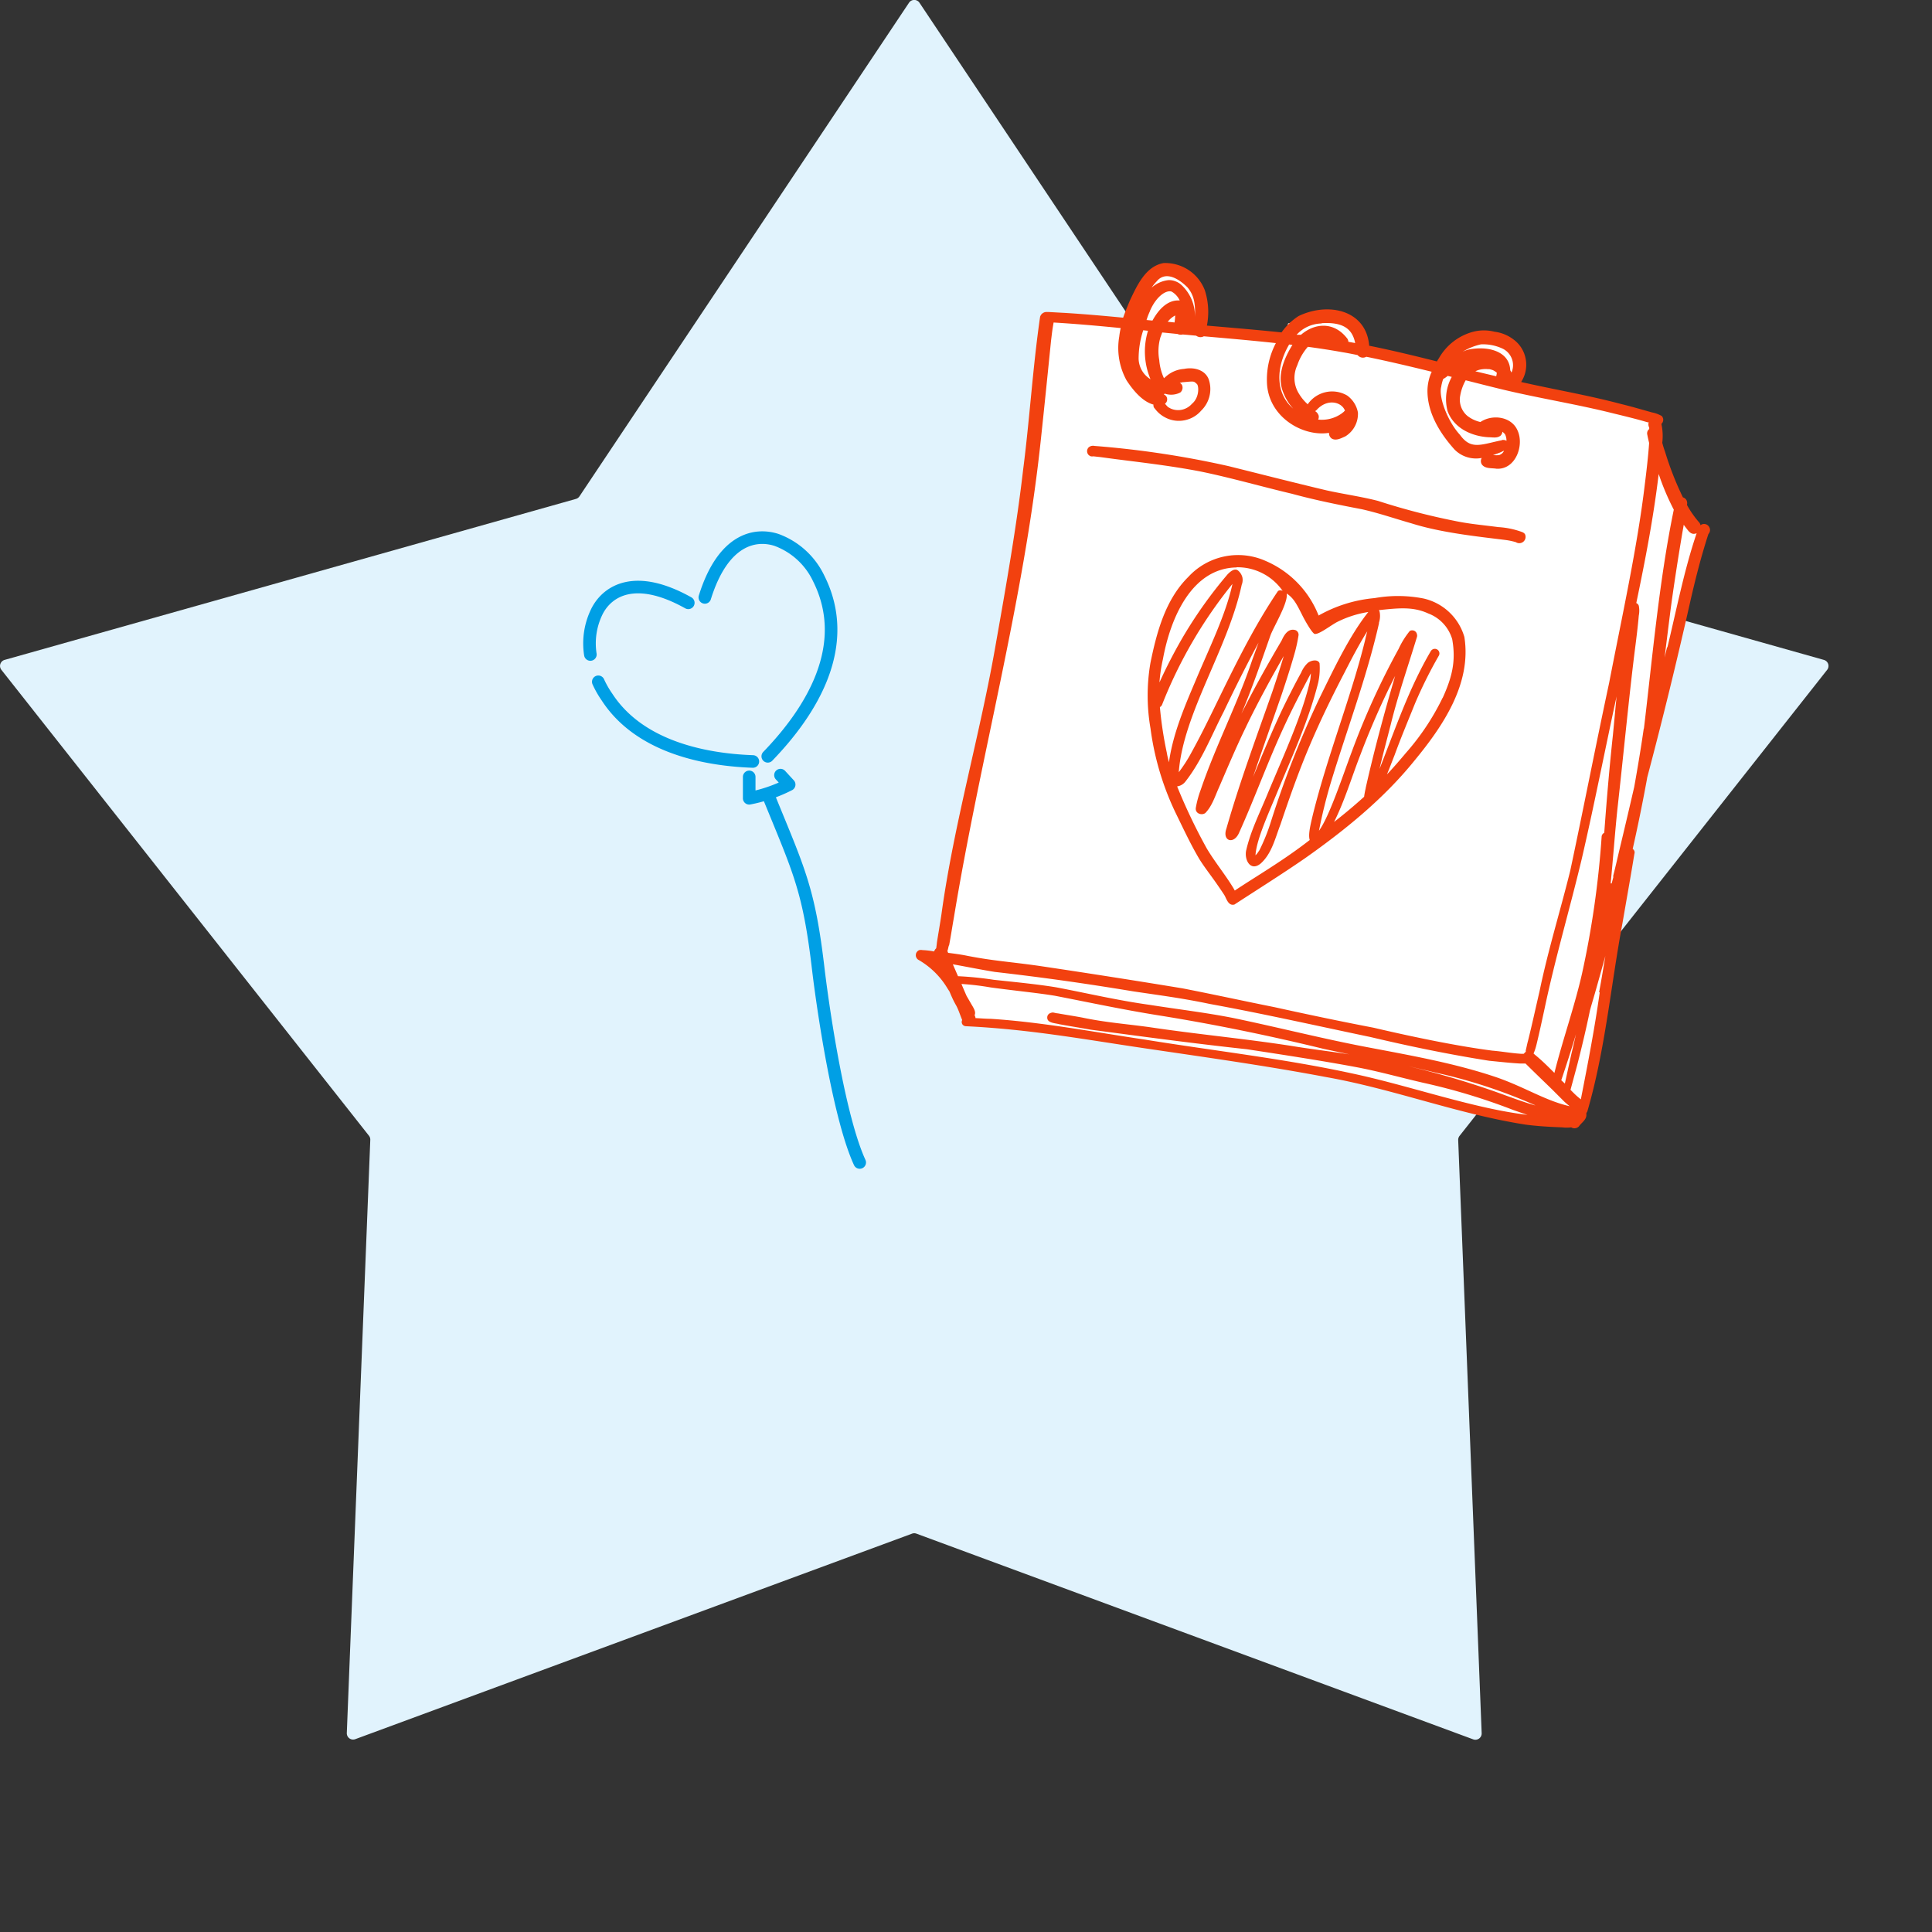
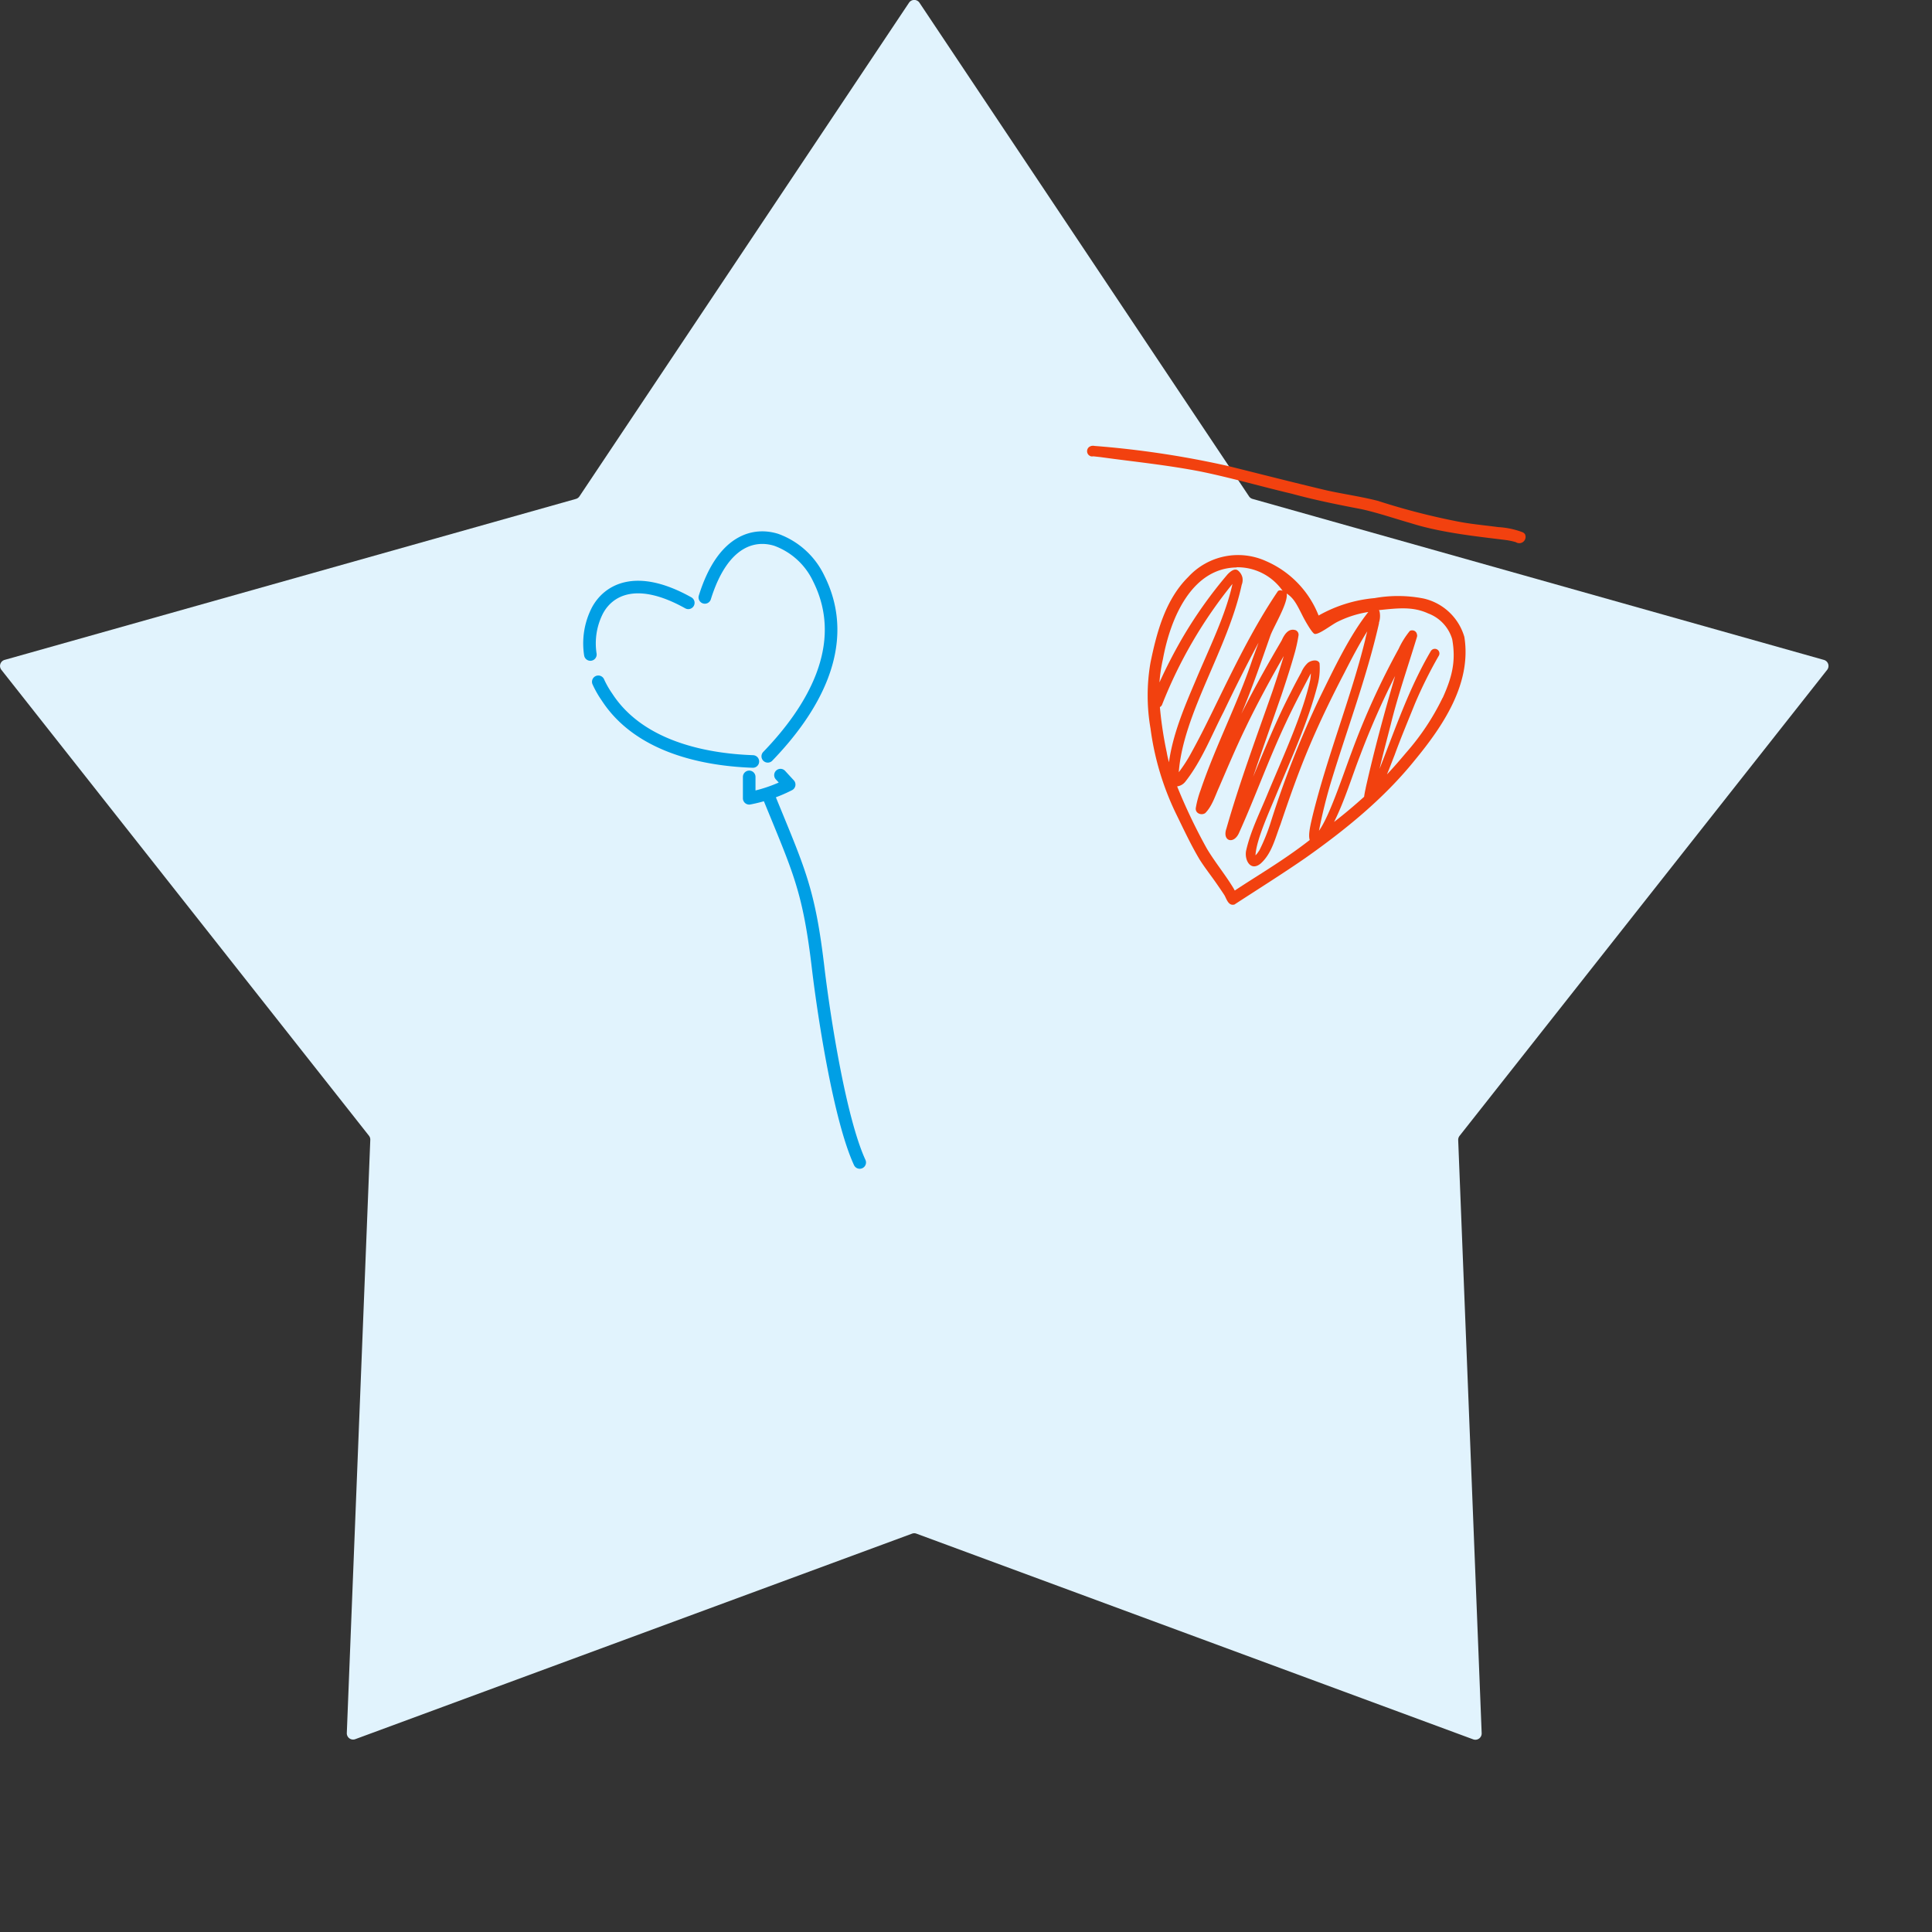
<svg xmlns="http://www.w3.org/2000/svg" viewBox="0 0 307 307">
  <rect x="0" y="0" width="307" height="307" fill="#333333" stroke="none" />
  <defs>
    <style>.cls-5{fill:#f2410f}</style>
  </defs>
  <g id="Ebene_2" data-name="Ebene 2">
    <path d="M144.44.44a1 1 0 011.67 0l52.37 78.44a1 1 0 00.56.4l90.78 25.58a1 1 0 01.52 1.58l-58.41 74.05a1.05 1.05 0 00-.22.66l3.73 94.24a1 1 0 01-1.34 1l-88.48-32.69a1 1 0 00-.69 0l-88.48 32.66a1 1 0 01-1.34-1l3.73-94.24a1 1 0 00-.22-.66L.22 106.44a1 1 0 01.51-1.58l90.78-25.58a1 1 0 00.56-.4z" fill="#e1f3fd" id="Ebene_1-2" data-name="Ebene 1" />
    <path d="M122.05 126.3c4.93 12.11 6.49 14.9 8 27.87.92 7.57 3.4 23.68 6.56 30.55m-17.56-61.27v3.4a23.84 23.84 0 006.35-2.18l-1.38-1.5m-2.02-2.99c6.84-7.08 13.48-17.53 8.09-28.27a12 12 0 00-6.71-6.12c-3.41-1.09-8.49-.13-11.38 9.14M93.81 104a11.46 11.46 0 011.13-7c1.66-3.1 6-5.92 14.43-1.21M119.63 121c-8.25-.29-18.21-2.57-23.18-10.24a15.26 15.26 0 01-1.38-2.42" fill="none" stroke="#009fe5" stroke-linecap="round" stroke-linejoin="round" stroke-width="2" id="Ebene_2-2" data-name="Ebene 2" />
    <g id="Ebene_3" data-name="Ebene 3">
-       <path d="M148.68 152.24l5.14 9.93 10.82.89 28.92 4.61 27.85 5.15 19.15 4.61 8.7.36 2.83-2.84 4.44-28.57 6.2-30 5.33-23.59 2.48-8.34-2.13-1.42-2.12-3.37-3.38-8.34v-5l-22.1-5 .66-3.46-1-3.06-4.2-1.6-6.11 2.66-1.47 2.33-12.1-2.59-1.33-3.8-1.4-1.39-4.26-.34-4.92 1.33-.4 1.73-13.43-1-.07-4.13-1.13-3.39-2.87-1.6-2.79.13-2 2.47-3.12 5.72-12.31-.86L164 68.45l-1.59 12.1-4.37 32.13-4.22 18.32-2.66 12.25-1.59 8.15z" fill="#fff" />
-       <path d="M185.56 64.67h-.06z" fill="#009fe5" />
-       <path class="cls-5" d="M270.23 83.5a1.06 1.06 0 00-.3-.57 15.76 15.76 0 01-1.68-2.36l-.19-.34a1.06 1.06 0 00-.09-.78.93.93 0 00-.55-.42 49.14 49.14 0 01-2.83-7.22c-.17-.47-.32-.94-.45-1.45a9 9 0 00-.14-3 .63.63 0 00.11-.12.86.86 0 00.18-.58.89.89 0 00-.24-.56 5.13 5.13 0 00-1.56-.57c-1.64-.46-3.27-.94-4.92-1.34-5.3-1.41-10.6-2.29-15.86-3.49a5 5 0 00.74-3.59 4.94 4.94 0 00-1.9-3.13 6.28 6.28 0 00-3.08-1.27 6.79 6.79 0 00-3.35 0 8.87 8.87 0 00-5.47 4.21c-.12.17-.22.34-.32.51-3.34-.84-6.69-1.65-10.05-2.35l-.71-.14c-.46-5.67-6.47-7-11.22-4.72a9.86 9.86 0 00-2.71 2.6c-3.95-.41-7.9-.74-11.86-1.08a11.24 11.24 0 00-.33-5.62 6.74 6.74 0 00-6.56-4.32c-2.83.51-4.18 3.51-5.3 5.85-.4.94-.79 1.89-1.12 2.83-3-.29-6.07-.56-9.11-.75l-2.72-.15h-.23a1.07 1.07 0 00-1.14.78c-1.17 8.08-1.65 16.24-2.7 24.34-1 8.68-2.65 18.13-4.3 27.43-2.48 14.43-6.64 28.5-8.65 43-.19 1.38-.71 4.32-.75 4.73s-.07.55-.1.82a1.27 1.27 0 00-.34.51 13.18 13.18 0 00-1.89-.22.86.86 0 00-.39 0h-.07a.9.9 0 00-.38.29.8.8 0 00-.17.44.77.77 0 00.09.47.78.78 0 00.32.35 12.75 12.75 0 014.61 4.53l.33.51c.29.69.59 1.4 1 2.11s.67 1.59 1 2.38v.07a.65.65 0 00-.06.33.72.72 0 00.11.32.67.67 0 00.25.22.72.72 0 00.32.08c10.13.49 18.6 2.06 28.35 3.5s19.3 2.77 28.87 4.58c10.71 1.89 20.95 5.89 31.72 7.56 1.89.25 3.87.36 5.81.43a5.62 5.62 0 001.42 0 1 1 0 00.64.14 1 1 0 00.58-.29c.39-.57 1.14-1 1.19-1.75v-.4a.66.66 0 00.17-.29c2.83-9.73 3.71-19.93 5.57-29.88.63-3.66 1.29-7.32 1.89-11a.66.66 0 00-.27-.77c.77-3.41 1.47-6.82 2.11-10.26.07-.37.14-.73.2-1.11q3.67-13.85 6.81-27.82c.83-3.65 1.75-7.29 2.91-10.85a1 1 0 00.26-.63 1 1 0 00-.23-.63.93.93 0 00-1.24-.18zm-34.9-28.78a7.29 7.29 0 013.5.71 2.93 2.93 0 011.4 1.56 2.9 2.9 0 010 2.09l-.06.11c-.06-.12-.12-.25-.19-.36-.11-2.84-3.12-3.78-6-3.39a4.57 4.57 0 00-1.58.46 9.64 9.64 0 012.92-1.18zm2.52 4.51a3.45 3.45 0 01-.1.56l-3.31-.79a3.32 3.32 0 011.23-.34 3.14 3.14 0 01.75 0h.24a4 4 0 01.59.17 3.26 3.26 0 01.4.24 1.88 1.88 0 01.2.16zM229 61.54a6.71 6.71 0 01.33-1.32 3.75 3.75 0 00.71-.49l.65.16a7.34 7.34 0 00-.66 5.45c1 2.71 3.84 4 6.54 4.14.61 0 1.36.19 1.89-.27a1 1 0 00.28-.61 4.83 4.83 0 01.4.38 2.23 2.23 0 01.24 1.07 1.15 1.15 0 00-.25-.12c-.61-.07-.17 0-.86.1-3.09.68-4.59 1.41-6.28-.94-1.78-1.9-3.38-5.72-3-7.55zm10 10.08a1.7 1.7 0 01-.27.39l-.1.08a1.4 1.4 0 01-.26.16.58.58 0 01-.21.07 3.3 3.3 0 01-.77 0h-.15c.47-.16.9-.33 1.27-.47a3.12 3.12 0 01.49-.23zm-29-20.26c3.26-.21 4.88.78 5.34 3.15l-1.08-.2a1 1 0 00-.28-.64c-2.07-2.58-5.08-2.35-7.25-.47h-.7a5.52 5.52 0 011.8-1.31 5.59 5.59 0 012.17-.49zm-5.15 3.38l.52.06c-1.38 2.24-2.51 5-1.46 7.56a8.11 8.11 0 001.58 2.57c-2.88-2.48-2.75-6.59-.64-10.19zm-21-10.09c1.18-1.37 3-.8 4.83 1 1.06 1.25 1.29 2.59 1.2 4.72a6.73 6.73 0 00-2.16-5.1 2.74 2.74 0 00-1-.59 2.68 2.68 0 00-1.12-.16 4.8 4.8 0 00-2.6 1.19 6.76 6.76 0 01.86-1.06zm-1.11 4.73c1-2.29 2.55-3.32 3.42-3.05a3.09 3.09 0 011.3 1.42c-1.95-.15-3.39 1.48-4.33 3.19l-.94-.09a10.48 10.48 0 01.57-1.47zm4 .69a9.24 9.24 0 01-.1 1.17l-1.08-.11a3.55 3.55 0 011.18-1zm-5.09 2.41l.77.08a11.27 11.27 0 00.4 7.7 3.91 3.91 0 01-1.35-1.36 4 4 0 01-.54-1.85 14.5 14.5 0 01.72-4.53zm-30.84 97.76c.28-1.44.49-2.89.75-4.34 4.16-25.33 11.07-50.22 13.8-75.73.57-5.31 1.11-10.64 1.65-16 .18-1.46.19-1.65.41-2.92 3.56.21 7.11.53 10.66.88a12.87 12.87 0 00-.23 1.36 10.7 10.7 0 001.15 6.93c1.15 1.76 2.63 3.43 4.29 3.87a.72.72 0 00.23.65 4.66 4.66 0 001.59 1.37 4.6 4.6 0 002 .56 4.74 4.74 0 002.07-.38 4.61 4.61 0 001.69-1.24 4.77 4.77 0 001.21-4.94c-.58-1.59-2.42-2-3.93-1.69a4.82 4.82 0 00-3 1.32.77.77 0 00-.19.17 8.46 8.46 0 01-.75-2.88 7.91 7.91 0 01.19-3.65l.28-.75 2.43.24a1.22 1.22 0 00.82.08l.63.05 1.51.14a1.16 1.16 0 00.6.23 1.12 1.12 0 00.62-.13c3.88.34 7.7.67 11.45 1.08a12.45 12.45 0 00-1.42 6.2c.15 5.51 5.67 8.73 9.87 8.06a1 1 0 00.48.94c.68.35 1.47-.1 2.11-.38a4.2 4.2 0 002-3.78 4.29 4.29 0 00-1.71-2.71 4.72 4.72 0 00-6.25 1.36v.05a7.25 7.25 0 01-1.38-1.65 4.7 4.7 0 01-.74-2.26 4.81 4.81 0 01.45-2.33 8.63 8.63 0 011.67-2.91c1.85.25 3.69.53 5.52.86.8.13 1.58.29 2.38.45a1.1 1.1 0 00.64.39 1.09 1.09 0 00.75-.12c3.47.71 6.93 1.53 10.39 2.38a7.52 7.52 0 00-.67 2.84c-.08 3.61 1.95 6.91 4.29 9.51a4.71 4.71 0 002 1.22 4.83 4.83 0 002.33.13 1 1 0 000 1c.5.75 1.56.58 2.34.71 3.06.19 4.49-3.78 3.31-6.17-1-2.15-4-2.51-5.86-1.25a5.21 5.21 0 01-2.1-1 3.38 3.38 0 01-1.1-3.24 7.52 7.52 0 01.86-2.39c2 .5 3.93 1 5.89 1.47 5.82 1.4 11.72 2.32 17.53 3.78 1.89.46 3.69.89 5.5 1.43h.16a1.13 1.13 0 00.08.83 1 1 0 010 .24.87.87 0 00-.29.42.92.92 0 000 .52c.08.43.18.85.28 1.27-.13 2-.46 4.82-.69 6.61-1.15 9.75-3.65 21.11-5.67 31.54-2.13 9.93-4.06 19.9-6.18 29.84-1.58 6.38-3.54 12.67-4.87 19.12-.61 2.62-1.18 5.26-1.83 7.87-.14.49-.23 1-.35 1.49a.62.62 0 000 .27 1.14 1.14 0 00-.31.31 2.91 2.91 0 01-.59 0c-1.48-.1-2.94-.37-4.42-.49-5.6-.72-12.76-2.21-18.9-3.65-5.23-1-10.46-2.1-15.67-3.25-5-1-9.84-2.06-14.67-3q-11.49-1.89-23-3.6c-4.56-.64-7-.76-11.09-1.55-1-.21-2.09-.36-3.15-.49a1.39 1.39 0 00-.12-.28c.1-.24.14-.58.24-.89zm36.68-89.42a2.75 2.75 0 00.45-.09h.1c1.8-.16 1.62-.17 2.13.27.34.25.46 2.15-.76 3.16a3 3 0 01-1.57.94 2.88 2.88 0 01-1.83-.19l-.4-.22-.11-.09.06.05-.13-.15a3.38 3.38 0 01-.31-.35.87.87 0 00.28-.35.83.83 0 00.06-.44.77.77 0 00-.16-.41 1 1 0 00-.36-.27l.14-.13a3.17 3.17 0 001.26.16 3.06 3.06 0 001.22-.35 1 1 0 00.24-1.22 1 1 0 00-.34-.32zM209.52 66a1.21 1.21 0 00-.55-.67 1.08 1.08 0 00.24-.18c1.7-1.89 4-1.29 4.51.11a.66.66 0 00-.19.18l-.17.13-.12.1a5.42 5.42 0 01-3.78 1 1 1 0 00.06-.7zm28.29 105.19c-6.46-2.19-13.23-3.4-19.91-4.67-7.38-1.37-14.66-3.25-22-4.77-4.37-.86-8.81-1.38-13.23-2.08-5-.69-9.84-1.83-14.77-2.77-3.15-.53-7.56-.94-10-1.21a54.16 54.16 0 00-5.67-.57l-.82-1.89c2.2.39 4.49.86 6.67 1.21 7.72.89 13.92 1.76 22 3.09 4.2.63 7.74 1.07 12.15 2 8.5 1.55 17 3.47 25.51 5.25 6.25 1.48 12.54 2.78 18.9 3.78 1.66.16 3.3.35 4.95.44h.82c1.41 1.4 2.83 2.76 4.26 4.15l1.89 1.89c.28.26.57.51.87.74-3.84-.86-7.14-3.04-11.62-4.59zm6.13 4.46c-2.17-.62-4.44-1.51-6.48-2.23a135.49 135.49 0 00-13.69-4c2 .45 4 .95 6 1.4a83.08 83.08 0 0114.13 4.79zm4.15-4c.82-2.43 1.61-4.87 2.34-7.33-.25 1.09-.5 2.19-.77 3.31l-1 4.55zm-1.09-1.16c-1-1-2-2-3.11-2.9l-.2-.18a9.59 9.59 0 00.48-1.49c.46-1.89.86-3.78 1.26-5.61 1.68-8 4-15.81 5.89-23.73 2-8.61 3.68-17.28 5.56-25.92-.2 2-.38 4.06-.58 6.09-.56 5.19-1 10.39-1.38 15.58a.83.83 0 00-.31.28.74.74 0 00-.11.39 147.67 147.67 0 01-3.12 21.74c-1.21 5.31-3.06 10.46-4.38 15.75zm-4.14 6.68c-8.69-1-18.81-4.65-28.06-6.61-10.83-2.35-21.88-3.58-32.83-5.36-8.18-1.21-16.33-2.78-24.57-3.31-.79 0-1.58-.08-2.39-.11 0-.15-.08-.31-.14-.48.28-.56-.28-1.3-.58-1.84l-.7-1.21c-.29-.66-.57-1.31-.81-1.89h.09a42.68 42.68 0 014.51.54c3.78.52 7.39.86 10.25 1.33 5.46 1.06 10.89 2.22 16.39 3.1 8.85 1.41 17.62 3.22 26.32 5.34l4.09.87c-3.11-.48-6.1-.83-9.14-1.33-7.74-1.2-14.86-1.83-22.68-3-3.95-.54-6.9-.73-10.66-1.52-1.28-.24-2.55-.43-3.83-.66-.74-.06-.71-.28-1.33 0a.74.74 0 00-.23.2.71.71 0 00-.13.26c-.21 1.1 1.2 1.06 1.89 1.26 1.67.31 3.35.57 5 .87 8.72 1.15 16.16 2.17 24.83 3.11 4.92.75 11.76 1.79 17.36 2.84 3.62.68 7.16 1.69 10.75 2.51a97.56 97.56 0 0114.17 4.29c1 .35 2 .71 3 1zm11.34-19.48c-.79 5.67-1.89 11.34-3 17-.14-.12-.29-.23-.41-.34-.44-.36-.83-.77-1.23-1.17.36-1.35.73-2.7 1.09-4.05.73-2.84 1.4-5.67 2-8.57.26-.95.53-1.84.8-2.77q.84-2.94 1.65-5.89c-.32 1.89-.63 3.82-1 5.78zm7-41.94c-.42 2.93-.94 6.08-1.52 9.31q-1.17 5.08-2.38 10.12c-.31 1.31-.6 2.61-.94 3.92a.66.66 0 000 .28l-.26 1h-.16c.38-3.9.66-7.81 1.06-11.71.94-8.37 1.89-18.36 2.83-25.73.22-1.71.43-3.42.58-5.13a4 4 0 000-1.55.76.76 0 00-.15-.26.74.74 0 00-.25-.17c1.42-6.8 2.74-13.61 3.56-20.51a39.18 39.18 0 002.4 5.67c-2.34 11.27-3.48 24.33-4.75 34.81zm3.71-12.92c-.14.55-.27 1.1-.4 1.66.31-2.51.61-4.92.89-7.14.44-3.42 1.26-8.78 2-13.09q.09-.48.15-.87c.11.14.21.3.33.44.34.42.67 1 1.27 1a1.14 1.14 0 00.45-.1c-2 5.92-3.18 12.08-4.65 18.15z" />
      <path class="cls-5" d="M241.88 84.55a12.94 12.94 0 00-3.78-.79c-2.84-.37-4.6-.5-7-1a107.71 107.71 0 01-12.14-3.17c-2.65-.68-5.39-1.06-8.12-1.66-5.2-1.23-10.39-2.56-15.57-3.85a149.36 149.36 0 00-21.34-3.22 1.21 1.21 0 00-.5 0 1.1 1.1 0 00-.44.23.86.86 0 000 1.21 1.13 1.13 0 00.35.21 1.1 1.1 0 00.4 0c1.05.12.87.09 1.61.19 4.54.63 10.23 1.2 15.6 2.26 4.82 1 9.55 2.37 14.34 3.5 3.66 1 7.39 1.75 11.11 2.46 2.68.6 5.27 1.5 7.91 2.25 4.78 1.51 10.73 2.11 14.79 2.62a10.68 10.68 0 011.77.36 1 1 0 00.81.13 1 1 0 00.63-1.42 1 1 0 00-.43-.31zm-9.19 16.66a8.77 8.77 0 00-6.5-6.11 21.09 21.09 0 00-7.76-.06 21.93 21.93 0 00-8.9 2.77 15.67 15.67 0 00-8.38-8.66 10.74 10.74 0 00-12.33 2.53c-3.62 3.58-5 8.73-6 13.59a30.54 30.54 0 000 10.49 44.25 44.25 0 004 13.43c1.21 2.47 2.38 5 3.79 7.37.84 1.33 1.82 2.57 2.71 3.85.49.71 1.31 1.9 1.33 2 .31.62.63 1.57 1.51 1.32 3.76-2.45 7.61-4.86 11.31-7.42 6.33-4.47 12.43-9.42 17.31-15.47 4.46-5.41 9.1-12.19 7.91-19.63zm-20.16-2.4a16.64 16.64 0 014.9-1.56c-3 3.77-5.46 9-7.86 13.89a155.07 155.07 0 00-7.57 19.27 30.56 30.56 0 01-1.87 4.69l-.28.41a2.64 2.64 0 01-.35.4c.14-2.52 2.16-6.84 3.55-10.24 2.35-5.65 4.93-11.26 6.42-17.21a10.62 10.62 0 00.21-3.08c-.3-.72-1.46-.42-1.91 0a4.42 4.42 0 00-1 1.48c-.55 1-1.11 2.05-1.65 3.13-2.21 4.25-4.14 9-6 13.46 1.46-4.34 3-8.64 4.51-13 .77-2.3 1.52-4.6 2.17-6.94a24.58 24.58 0 00.54-2.55.79.79 0 00-.09-.48.81.81 0 00-.37-.34c-.94-.3-1.64.32-2.21 1.61-.14.25-1.08 1.84-1.56 2.69-1.73 3-3.36 6-4.86 9 1.69-4 3.14-8.23 4.6-12.39.51-1.45 2.87-5.24 2.61-6.74 1.07.73 1.5 1.5 2.5 3.5.34.69 1.53 2.82 1.94 2.92.68.14 2.63-1.42 3.63-1.92zm-16-8.67a8.74 8.74 0 017.29 3.76.69.69 0 00-.37-.1.7.7 0 00-.37.11c-4.07 6-7.23 12.64-10.42 19.17-1.21 2.46-2 4.06-3.35 6.52a23.39 23.39 0 01-2 3.11c.71-9.4 7.79-19.52 10-29.78a2.08 2.08 0 00.11-1.18 2.06 2.06 0 00-.59-1c-.57-.6-1.32.06-1.76.51a70.51 70.51 0 00-7.26 10.24 81.17 81.17 0 00-3.57 6.94 25.46 25.46 0 01.55-3.69c1.23-6.73 4.66-14.45 11.67-14.58zm-11.13 29.42a60.44 60.44 0 01-1.09-7.2.78.78 0 00.35-.39 72.61 72.61 0 0111.18-19.18c-1.05 4.9-3.75 10.32-5.88 15.42-1.76 4.14-3.59 8.44-4.21 12.92-.14-.54-.27-1.08-.35-1.57zm15.91 18.67c-1.69 1.09-3.42 2.16-5.1 3.28-.11-.2-.22-.4-.34-.59-1.29-2.09-2.86-4-4.1-6.08a89.38 89.38 0 01-4.72-9.88 2 2 0 001.31-.76c2.61-3.32 4.15-7.35 6.08-11.09 1.76-3.69 3.59-7.35 5.55-11l-1 2.74c-2.34 7-5.81 13.62-8.19 20.64a16 16 0 00-.77 2.81 1 1 0 000 .43.85.85 0 00.21.37 1 1 0 00.62.27 1 1 0 00.66-.17c1.08-1.09 1.56-2.7 2.19-4.09 1.37-3.18 2.72-6.38 4.23-9.49 1.74-3.65 4.19-8.15 6.05-11.37-.57 1.91-1.18 3.8-1.81 5.66-2.53 7.22-5.2 14.39-7.3 21.75-.7 2 1.16 2.58 2 .7 2.62-5.8 4.6-11.45 7.42-17.46 1.25-2.68 2.62-5.29 4-7.9a7.1 7.1 0 01-.12 1.12c-1.21 5.42-4.2 11.9-6.72 17.93-1.22 3-2.7 5.89-3.42 9-.38 1.48.62 3.53 2.28 2.17 1.78-1.58 2.33-4.1 3.15-6.21 1.43-4.25 2.92-8.49 4.68-12.62 1.65-3.88 3.49-7.67 5.44-11.41 1.23-2.41 2.45-4.73 3.67-6.66-.12.45-.24.91-.33 1.36-2.2 9-6 18.38-8.35 27.93-.29 1.27-.75 3-.46 3.87-2.22 1.73-4.49 3.26-6.81 4.75zm15.71-13a13.39 13.39 0 00-.26 1.38q-2.3 2.08-4.77 4c1.7-3.41 2.79-7.1 4.17-10.65a127.41 127.41 0 015.53-12.55c-1.69 5.75-3.36 11.92-4.69 17.86zm12.22-14.36a38.67 38.67 0 01-5.8 8.73c-1 1.19-2 2.35-3.05 3.46.42-1 .81-2.06 1.22-3.09 1-2.75 2.16-5.5 3.25-8.21a70.8 70.8 0 013.79-7.6.73.73 0 00-.94-1 .8.8 0 00-.4.39c-3.44 5.87-5.62 12.35-8.1 18.63.55-2.36 1.19-4.72 1.79-7.08 1.13-4.6 2.67-9 4.15-13.86a.76.76 0 000-.47.73.73 0 00-.23-.41.7.7 0 00-.43-.19.77.77 0 00-.47.09 13.42 13.42 0 00-1.78 2.86 119.91 119.91 0 00-7.45 16.36c-1.42 3.77-3.55 10.28-5.2 12.52q.75-3.85 1.88-7.64c2.56-8.43 5.69-16.69 7.65-25.29a.56.56 0 000-.12 3.47 3.47 0 00.11-1.72 1.17 1.17 0 00-.11-.28c3.13-.33 5.42-.58 7.83.53a6.25 6.25 0 013.81 4.1c.62 3.48-.02 6.02-1.52 9.33z" />
    </g>
  </g>
</svg>